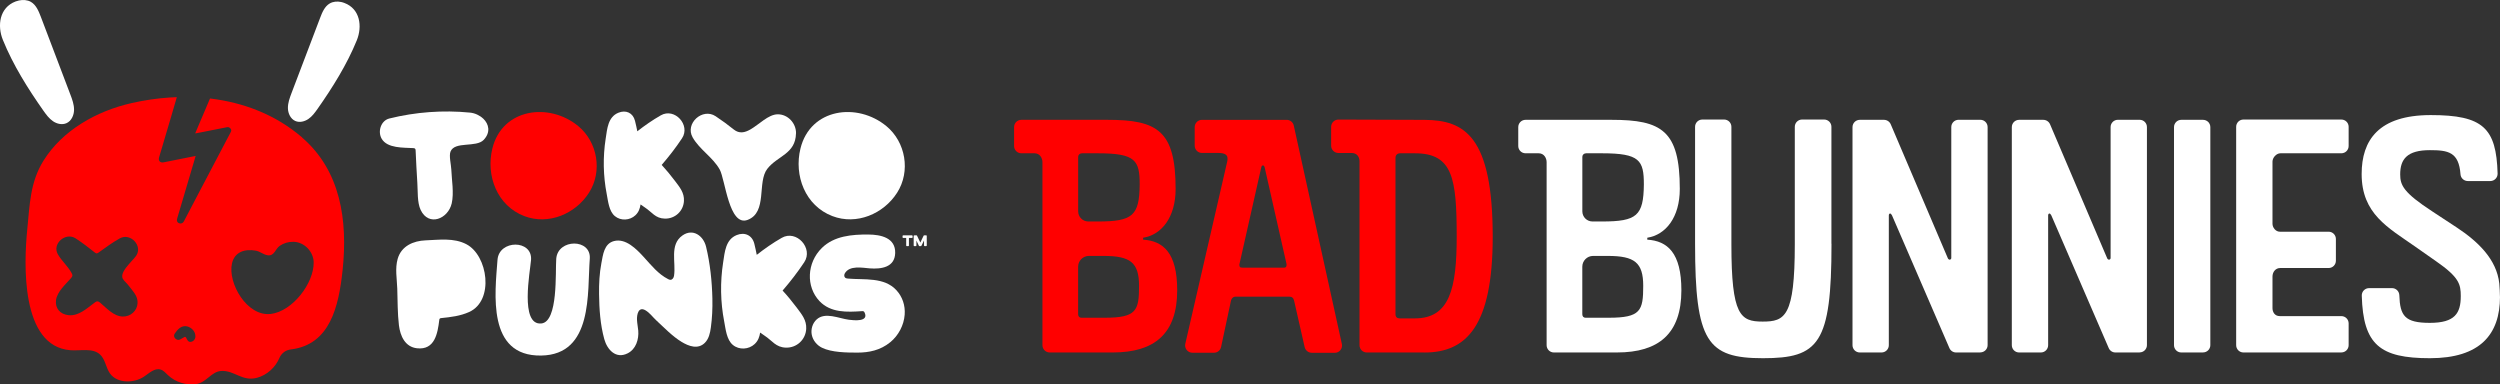
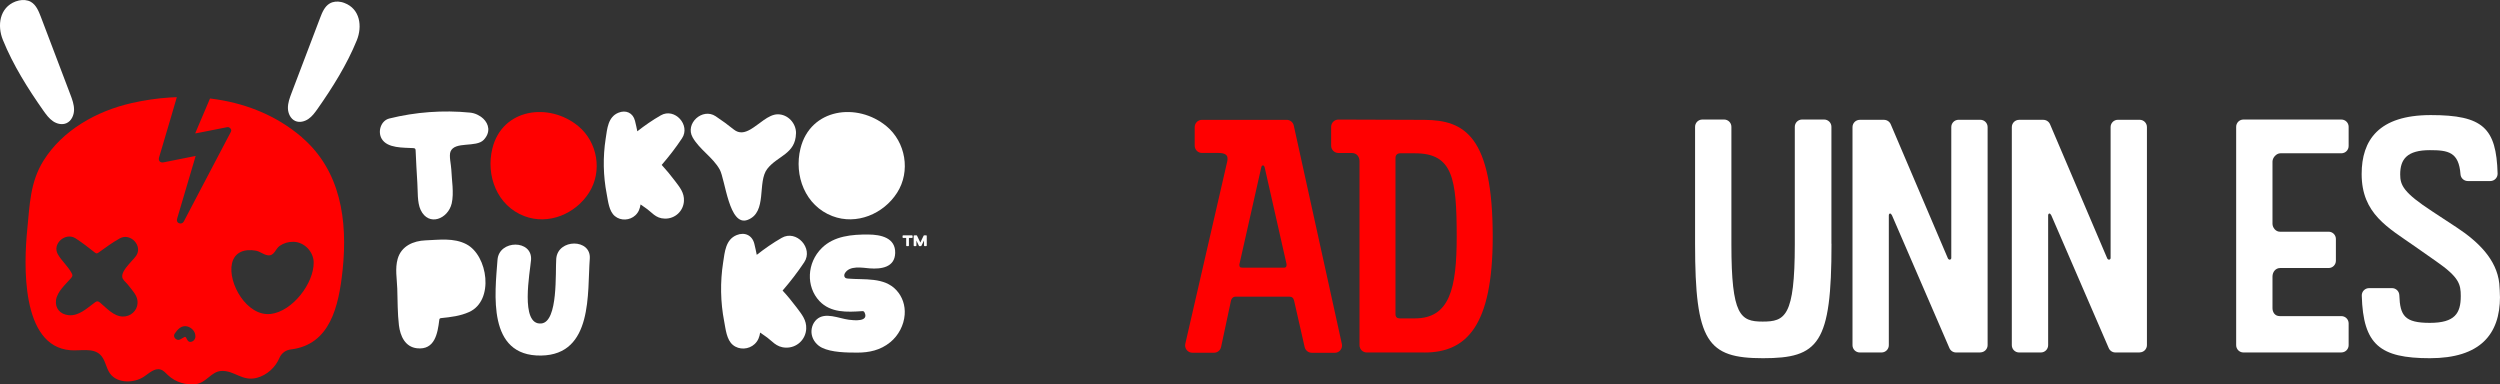
<svg xmlns="http://www.w3.org/2000/svg" id="Layer_2" data-name="Layer 2" viewBox="0 0 584.37 89.84">
  <rect x="0" y="0" width="584.37" height="89.84" fill="#333333" stroke="none" />
  <defs>
    <style>
      .cls-1 {
        fill: #fff;
      }

      .cls-2 {
        fill: red;
      }
    </style>
  </defs>
  <g id="Layer_1-2" data-name="Layer 1">
    <g>
      <g>
        <g>
          <g>
            <g>
              <path class="cls-1" d="m213.18,55.01h-2.06c-.09,0-.15.07-.15.15v.31c0,.09.07.15.15.15h.7v1.77c0,.09.07.15.15.15h.34c.09,0,.15-.07.15-.15v-1.77h.71c.09,0,.15-.07.15-.15v-.31c0-.09-.07-.15-.15-.15Z" />
              <path class="cls-1" d="m216.51,55.01h-.48c-.06,0-.11.03-.14.09l-.77,1.6-.76-1.6c-.03-.05-.08-.09-.14-.09h-.5c-.09,0-.15.07-.15.15v2.23c0,.09.07.15.15.15h.34c.09,0,.15-.07.15-.15v-1.16l.58,1.22c.03.05.08.09.14.09h.31c.06,0,.11-.03.14-.09l.61-1.24v1.17c0,.09.07.15.15.15h.34c.09,0,.15-.07.15-.15v-2.23c0-.09-.07-.15-.15-.15Z" />
            </g>
-             <path class="cls-1" d="m166.52,69.8c-.09-4.02-.53-8.23-1.48-12.14-.62-2.54-3.06-4.35-5.52-2.62-3.09,2.17-1.47,6.34-1.97,9.44-.07.45-.38.92-.83.93-.19,0-.38-.08-.55-.17-2.34-1.19-3.97-3.28-5.7-5.17-1.67-1.82-4.2-4.45-6.96-3.72-2.32.61-2.56,3.21-2.94,5.18-.45,2.36-.57,4.78-.54,7.19.04,3.52.28,7.14,1.22,10.55.68,2.46,2.7,4.71,5.46,3.32,1.95-.98,2.65-3.27,2.48-5.32-.07-.82-.25-1.63-.29-2.45-.07-1.34.35-3.25,1.99-2.28,1.01.6,1.69,1.59,2.54,2.37,1.84,1.69,3.73,3.69,5.87,4.99,1.69,1.03,3.87,1.85,5.48.21.91-.92,1.21-2.27,1.38-3.55.31-2.21.41-4.48.36-6.75Z" />
            <path class="cls-1" d="m109.01,57.08c-2.96-1.53-6.33-1.02-9.51-.9-2.88.11-5.68,1.32-6.54,4.31-.65,2.29-.18,4.62-.1,6.95.1,2.87.05,5.75.39,8.6.31,2.51,1.44,5.07,4.25,5.37,4.15.45,4.8-3.51,5.18-6.6.01-.12.03-.26.12-.34.09-.09.23-.11.35-.12,2.23-.23,4.42-.48,6.49-1.41,5.96-2.66,4.4-13.27-.64-15.86" />
            <path class="cls-1" d="m112.96,27.74c-.81-.77-1.94-1.31-3.11-1.42-6.27-.62-12.74-.14-18.85,1.38-1.97.49-2.77,3.05-1.78,4.74,1.33,2.27,5.12,2.04,7.38,2.18.15,0,.31.03.42.13.11.11.13.28.13.43.13,2.52.22,5.04.4,7.55.14,1.89-.06,4.59.78,6.35,1.88,3.95,6.42,2.1,7.26-1.55.55-2.43,0-5.47-.1-7.93-.04-1.04-.57-3.17-.19-4.15.98-2.51,6-.87,7.78-2.77,1.65-1.77,1.2-3.68-.12-4.95Z" />
            <path class="cls-1" d="m154.66,38.56c1.69-1.96,3.28-3.99,4.76-6.23,2.05-3.08-1.71-7.24-4.96-5.37-1.96,1.12-3.76,2.38-5.49,3.73-.16-.81-.33-1.62-.54-2.44-.47-1.89-2.13-2.62-3.88-1.9-2.44.99-2.62,3.74-2.97,6.03-.67,4.3-.59,8.71.24,12.98.33,1.7.52,4.01,1.91,5.16,1.38,1.15,3.49,1.02,4.79-.2.78-.73,1.06-1.6,1.21-2.53.33.24.67.48,1.02.71,1.65,1.08,2.43,2.56,4.67,2.6,2.37.05,4.32-1.75,4.45-4.11.11-1.95-1-3.24-2.09-4.69-1.04-1.37-2.02-2.57-3.11-3.75Z" />
            <path class="cls-1" d="m182.93,67.92c1.79-2.08,3.48-4.24,5.06-6.62,2.18-3.27-1.82-7.69-5.27-5.7-2.08,1.19-3.99,2.53-5.83,3.97-.17-.86-.35-1.72-.57-2.6-.5-2-2.26-2.78-4.13-2.02-2.6,1.06-2.78,3.97-3.16,6.41-.71,4.57-.63,9.26.25,13.79.35,1.81.55,4.25,2.03,5.48,1.47,1.22,3.71,1.08,5.09-.21.83-.78,1.13-1.7,1.28-2.68.35.26.71.51,1.08.75,1.76,1.15,2.58,2.71,4.96,2.77,2.52.06,4.59-1.86,4.73-4.37.12-2.08-1.07-3.44-2.22-4.99-1.1-1.45-2.14-2.73-3.3-3.98Z" />
            <path class="cls-1" d="m186.07,31.18c.05-2.36-1.91-4.5-4.32-4.46-2.17.04-4.28,2.36-6.35,3.54-1.31.75-2.59,1.04-3.87.02-1.35-1.08-2.75-2.12-4.25-3.11-3.08-2.05-7.23,1.71-5.37,4.96,1.65,2.87,4.67,4.59,6.3,7.46,1.33,2.34,2.17,13.5,6.57,11.8,4.66-1.8,2.16-8.81,4.57-11.92,2.4-3.09,6.6-3.44,6.71-8.29Z" />
            <path class="cls-1" d="m207.2,29.49c-6.83-5.64-17.78-4.16-20.09,5.21-1.57,6.36,1.12,13.39,7.45,15.81,5.67,2.17,11.97-.51,15.13-5.45,3.21-5.01,2.01-11.85-2.49-15.57" />
            <path class="cls-2" d="m135.18,29.49c-6.83-5.64-17.78-4.16-20.09,5.21-1.57,6.36,1.12,13.39,7.45,15.81,5.67,2.17,11.97-.51,15.13-5.45,3.21-5.01,2.01-11.85-2.49-15.57" />
            <path class="cls-1" d="m209.56,67.86c-2.87-3.14-7.51-2.41-11.32-2.74-.24-.02-.49-.05-.67-.2-.28-.23-.28-.69-.1-1.01,1.09-1.93,4.05-1.32,5.83-1.18,2.73.21,5.86-.25,5.95-3.58.1-3.58-3.35-4.31-6.25-4.33-3.83-.03-8.01.31-10.89,3.14-3.52,3.46-3.76,9.03-.55,12.43,2.62,2.76,6.45,2.58,9.94,2.34.11,0,.23-.01.34.03.12.06.2.17.26.3,1.04,2.22-2.5,1.83-3.67,1.68-2.34-.3-5.56-1.89-7.55-.06-.97.89-1.39,2.32-1.12,3.61s1.19,2.41,2.38,2.99c2.27,1.11,5.8,1.14,8.28,1.14,2.69,0,5.36-.53,7.68-2.43,1.93-1.57,3.19-3.99,3.37-6.45.16-2.14-.52-4.17-1.92-5.69Z" />
            <path class="cls-1" d="m130.02,60.5c-.23,3.01.49,14.72-3.48,15.11-5.1.5-2.6-12.25-2.41-14.87.35-4.76-7.49-4.74-7.84,0-.58,7.82-2.5,22.57,10.2,22.37,12.21-.19,10.76-14.78,11.37-22.62.37-4.76-7.48-4.74-7.84,0Z" />
          </g>
          <path class="cls-2" d="m70.6,32.11c-6.14-5.28-13.64-8.16-21.51-9.09-1.15,2.65-2.26,5.31-3.39,7.97-.02.05-.03.1-.06.2.53-.1,1.03-.19,1.52-.29,1.97-.39,3.94-.78,5.91-1.17.34-.07.6.07.8.3.2.23.24.5.1.78-.48.91-.96,1.83-1.44,2.74-2.02,3.84-4.03,7.67-6.05,11.51-1.17,2.22-2.33,4.44-3.49,6.66-.2.39-.54.57-.92.51-.39-.06-.66-.29-.71-.65-.02-.17,0-.36.06-.53,1.33-4.51,2.66-9.02,4-13.53.1-.34.2-.68.31-1.07-.41.08-.79.15-1.16.23-2.12.42-4.24.86-6.36,1.27-.75.14-1.27-.36-1.03-1.15.98-3.24,1.93-6.48,2.88-9.73.43-1.45.85-2.91,1.27-4.36-.52.02-1.04.04-1.57.07-3.02.19-6.03.64-8.99,1.31-8.26,1.87-16.18,6.38-20.59,13.44-3.14,5.01-3.23,10.26-3.81,16.1-.8,8.02-1.55,27.32,10.08,28.23,2.39.19,5.2-.6,6.94,1.01,1.26,1.17,1.34,3.12,2.37,4.5,1.74,2.32,5.61,2.18,7.86.69,1.23-.81,2.5-2.11,3.92-1.68.7.21,1.19.81,1.72,1.31,1.74,1.65,4.3,2.44,6.7,2.06,2.26-.36,3.48-2.91,5.74-3.04,3.08-.19,4.9,2.52,8.35,1.6,2.36-.63,4.33-2.44,5.26-4.64.46-1.09,1.45-1.84,2.64-1.99,9.2-1.1,11.22-10,12.13-18.54,1.24-11.69-.49-23.27-9.49-31.01Zm-41.66,33.4c.59.59,1.09,1.17,1.59,1.83.85,1.1,1.72,2.07,1.62,3.54-.09,1.78-1.62,3.15-3.45,3.11-2.13-.05-3.77-1.96-5.26-3.21-.2-.16-.42-.34-.68-.34-.22,0-.42.14-.6.27-1.8,1.3-3.71,3.22-6.15,2.96-1.96-.21-3.18-1.62-2.91-3.55.28-1.97,2.25-3.66,3.5-5.11.13-.15.27-.32.31-.51.05-.24-.07-.49-.19-.71-.87-1.58-2.28-2.78-3.18-4.32-1.45-2.45,1.77-5.3,4.16-3.74,1.56,1.02,3.03,2.16,4.49,3.31.12.09.25.19.4.19.16,0,.3-.09.43-.18,1.62-1.15,3.21-2.35,4.96-3.32,2.51-1.41,5.44,1.73,3.85,4.05-.92,1.35-4.42,4.16-2.88,5.71Zm16.74,13.18c-.05.67-.53,1.23-1.26,1.23-.35,0-.57-.35-.72-.61-.1-.16-.23-.59-.48-.57-.05,0-.1.03-.15.06-.29.17-.6.33-.89.51-.82.52-1.89-.52-1.35-1.31.66-.99,1.56-2.01,2.9-1.71,1.09.25,2.02,1.28,1.94,2.4Zm17.58-5.31c-5.54.65-10.08-7.25-9.03-11.83.62-2.69,3.02-3.42,5.56-2.96,1,.18,1.8.94,2.79,1.08,1.56.23,1.78-1.52,2.81-2.21.95-.64,2.02-.96,3.17-.94,2.57.02,4.7,2.31,4.76,4.75.1,4.91-4.94,11.52-10.07,12.12Z" />
        </g>
        <path class="cls-1" d="m4.44.11c-.27.06-.53.14-.79.23C-.12,1.77-.7,5.97.68,9.35c2.37,5.84,5.86,11.4,9.48,16.54.64.9,1.3,1.81,2.22,2.44s2.12.91,3.14.47c1.16-.5,1.77-1.84,1.79-3.1.02-1.26-.43-2.47-.88-3.65-2.3-6.05-4.6-12.09-6.89-18.14-.51-1.33-1.1-2.77-2.33-3.48C6.37-.03,5.38-.09,4.44.11Z" />
        <path class="cls-1" d="m79.76.47c.26.06.52.13.76.23,3.66,1.39,4.21,5.45,2.88,8.73-2.3,5.65-5.68,11.05-9.18,16.03-.62.87-1.26,1.76-2.15,2.36s-2.06.89-3.04.46c-1.12-.49-1.71-1.78-1.73-3-.02-1.22.42-2.4.85-3.54,2.23-5.86,4.45-11.71,6.68-17.57.49-1.29,1.06-2.68,2.26-3.37.8-.46,1.76-.52,2.66-.33Z" />
      </g>
      <g>
-         <path class="cls-2" d="m260.13,82.39h-14.76c-.94,0-1.7-.76-1.7-1.7v-42.77c0-.97-.6-2.09-1.86-2.09h-3.07c-.94,0-1.7-.76-1.7-1.7v-4.42c0-.94.76-1.7,1.7-1.7h20.12c11.7,0,15.94,2.53,15.94,16.16,0,6.63-3.28,10.73-7.6,11.4v.45c4.69.3,7.97,3.05,7.97,11.84,0,10.13-5.29,14.53-15.05,14.53Zm-3.5-46.56h-3.72c-.52,0-.89.37-.89.82v12.75c0,1.31,1.06,2.37,2.37,2.37h2.25c8.12,0,9.68-1.34,9.76-8.64,0-5.66-.97-7.3-9.76-7.3Zm1.34,23.99h-3.44c-1.39,0-2.52,1.13-2.52,2.52v11.11c0,.52.3.82.75.82h5.44c7.45,0,8.05-1.64,8.05-7.45,0-5.44-2.01-7-8.27-7Z" />
        <path class="cls-2" d="m312.01,82.46h-5.39c-.79,0-1.48-.55-1.66-1.33l-2.46-10.82c-.15-.67-.52-.97-1.12-.97h-12.59c-.52,0-.89.37-1.04.89l-2.32,10.87c-.17.79-.86,1.35-1.66,1.35h-5.05c-1.09,0-1.9-1.02-1.66-2.08l9.8-42.61c.07-.22.07-.52.07-.74,0-.75-.52-1.27-2.16-1.27h-3.81c-.94,0-1.7-.76-1.7-1.7v-4.34c0-.94.76-1.7,1.7-1.7h19.8c.8,0,1.49.56,1.66,1.34l11.24,51.05c.23,1.06-.57,2.07-1.66,2.07Zm-16.43-43.43c-.07-.22-.22-.37-.37-.37s-.3.15-.37.37l-5.14,22.79c0,.52.07.75.75.75h9.61c.67,0,.67-.37.67-.82l-5.14-22.72Z" />
        <path class="cls-2" d="m332.97,82.39h-13.49c-.94,0-1.7-.76-1.7-1.7v-42.99c0-1.04-.6-1.94-1.86-1.94h-3.07c-.94,0-1.7-.76-1.7-1.7v-4.41c0-.94.77-1.71,1.71-1.7l20.12.07c9.31.07,15.94,3.72,15.94,27.34,0,20.78-6.11,27.04-15.94,27.04Zm-2.23-46.56h-3.43c-.75,0-1.12.45-1.12,1.12v36.43c0,.74.37,1.04.97,1.04h3.58c8.12,0,9.76-7,9.76-19.07,0-13.63-.89-19.52-9.76-19.52Z" />
-         <path class="cls-1" d="m377.98,82.39h-14.76c-.94,0-1.7-.76-1.7-1.7v-42.77c0-.97-.6-2.09-1.86-2.09h-3.07c-.94,0-1.7-.76-1.7-1.7v-4.42c0-.94.76-1.7,1.7-1.7h20.12c11.7,0,15.94,2.53,15.94,16.16,0,6.63-3.28,10.73-7.6,11.4v.45c4.69.3,7.97,3.05,7.97,11.84,0,10.13-5.29,14.53-15.05,14.53Zm-3.5-46.56h-3.72c-.52,0-.89.37-.89.82v12.75c0,1.31,1.06,2.37,2.37,2.37h2.25c8.12,0,9.68-1.34,9.76-8.64,0-5.66-.97-7.3-9.76-7.3Zm1.34,23.99h-3.44c-1.39,0-2.52,1.13-2.52,2.52v11.11c0,.52.3.82.75.82h5.44c7.45,0,8.05-1.64,8.05-7.45,0-5.44-2.01-7-8.27-7Z" />
        <path class="cls-1" d="m428.11,56.99c0,23.39-2.98,26.74-16.02,26.74s-15.87-3.87-15.87-26.74v-27.35c0-.94.76-1.7,1.7-1.7h5.09c.94,0,1.7.76,1.7,1.7v27.5c0,16.61,2.09,18.03,7.3,18.03s7.52-1.12,7.52-18.03v-27.5c0-.94.76-1.7,1.7-1.7h5.16c.94,0,1.7.76,1.7,1.7v27.35Z" />
        <path class="cls-1" d="m462.9,82.39h-5.67c-.68,0-1.29-.4-1.56-1.03l-13.41-31c-.15-.3-.3-.45-.45-.45s-.3.15-.3.45v30.33c0,.94-.76,1.7-1.7,1.7h-5.09c-.94,0-1.7-.76-1.7-1.7V29.71c0-.94.76-1.7,1.7-1.7h5.66c.68,0,1.3.41,1.57,1.03l13.34,31.29c.07.22.3.37.45.37s.37-.15.37-.37v-30.63c0-.94.76-1.7,1.7-1.7h5.09c.94,0,1.7.76,1.7,1.7v50.97c0,.94-.76,1.7-1.7,1.7Z" />
        <path class="cls-1" d="m500.14,82.39h-5.67c-.68,0-1.29-.4-1.56-1.03l-13.41-31c-.15-.3-.3-.45-.45-.45s-.3.15-.3.45v30.33c0,.94-.76,1.7-1.7,1.7h-5.09c-.94,0-1.7-.76-1.7-1.7V29.71c0-.94.76-1.7,1.7-1.7h5.66c.68,0,1.3.41,1.57,1.03l13.34,31.29c.07.22.3.37.45.37s.37-.15.37-.37v-30.63c0-.94.76-1.7,1.7-1.7h5.09c.94,0,1.7.76,1.7,1.7v50.97c0,.94-.76,1.7-1.7,1.7Z" />
-         <path class="cls-1" d="m514.96,82.39h-5.09c-.94,0-1.7-.76-1.7-1.7V29.71c0-.94.76-1.7,1.7-1.7h5.09c.94,0,1.7.76,1.7,1.7v50.97c0,.94-.76,1.7-1.7,1.7Z" />
        <path class="cls-1" d="m547.29,82.39h-22.89c-.94,0-1.7-.76-1.7-1.7V29.64c0-.94.76-1.7,1.7-1.7h22.89c.94,0,1.7.76,1.7,1.7v4.49c0,.94-.76,1.7-1.7,1.7h-14.24c-.97,0-1.86,1.04-1.86,1.94v14.53c0,.89.75,1.86,1.71,1.86h11.41c.94,0,1.7.76,1.7,1.7v5.09c0,.94-.76,1.7-1.7,1.7h-11.33c-1.04,0-1.79.89-1.79,2.01v7.37c0,.82.45,1.86,1.71,1.86h14.39c.94,0,1.7.76,1.7,1.7v5.09c0,.94-.76,1.7-1.7,1.7Z" />
        <path class="cls-1" d="m584.37,69.35c0,8.86-4.69,14.38-16.39,14.38s-15.6-3.18-15.92-14.62c-.03-.96.74-1.76,1.7-1.76h5.38c.92,0,1.67.74,1.7,1.66.16,4.82,1.28,6.46,7.13,6.46s7.23-2.23,7.23-6.26c0-2.76-.37-4.39-5.74-8.12l-4.99-3.5c-6.26-4.39-12.44-7.6-12.44-16.91,0-7.9,3.95-13.78,16.16-13.78s15.32,3.02,15.62,13.66c.03.96-.74,1.76-1.7,1.76h-5.26c-.88,0-1.64-.67-1.71-1.55-.38-5.24-2.87-5.67-7.17-5.67-5.29,0-6.93,2.09-6.93,5.66,0,2.53.74,4.25,7.6,8.72l5.66,3.72c4.84,3.2,9.31,7.37,9.91,13.11.07,1.04.15,2.09.15,3.05Z" />
      </g>
    </g>
  </g>
</svg>